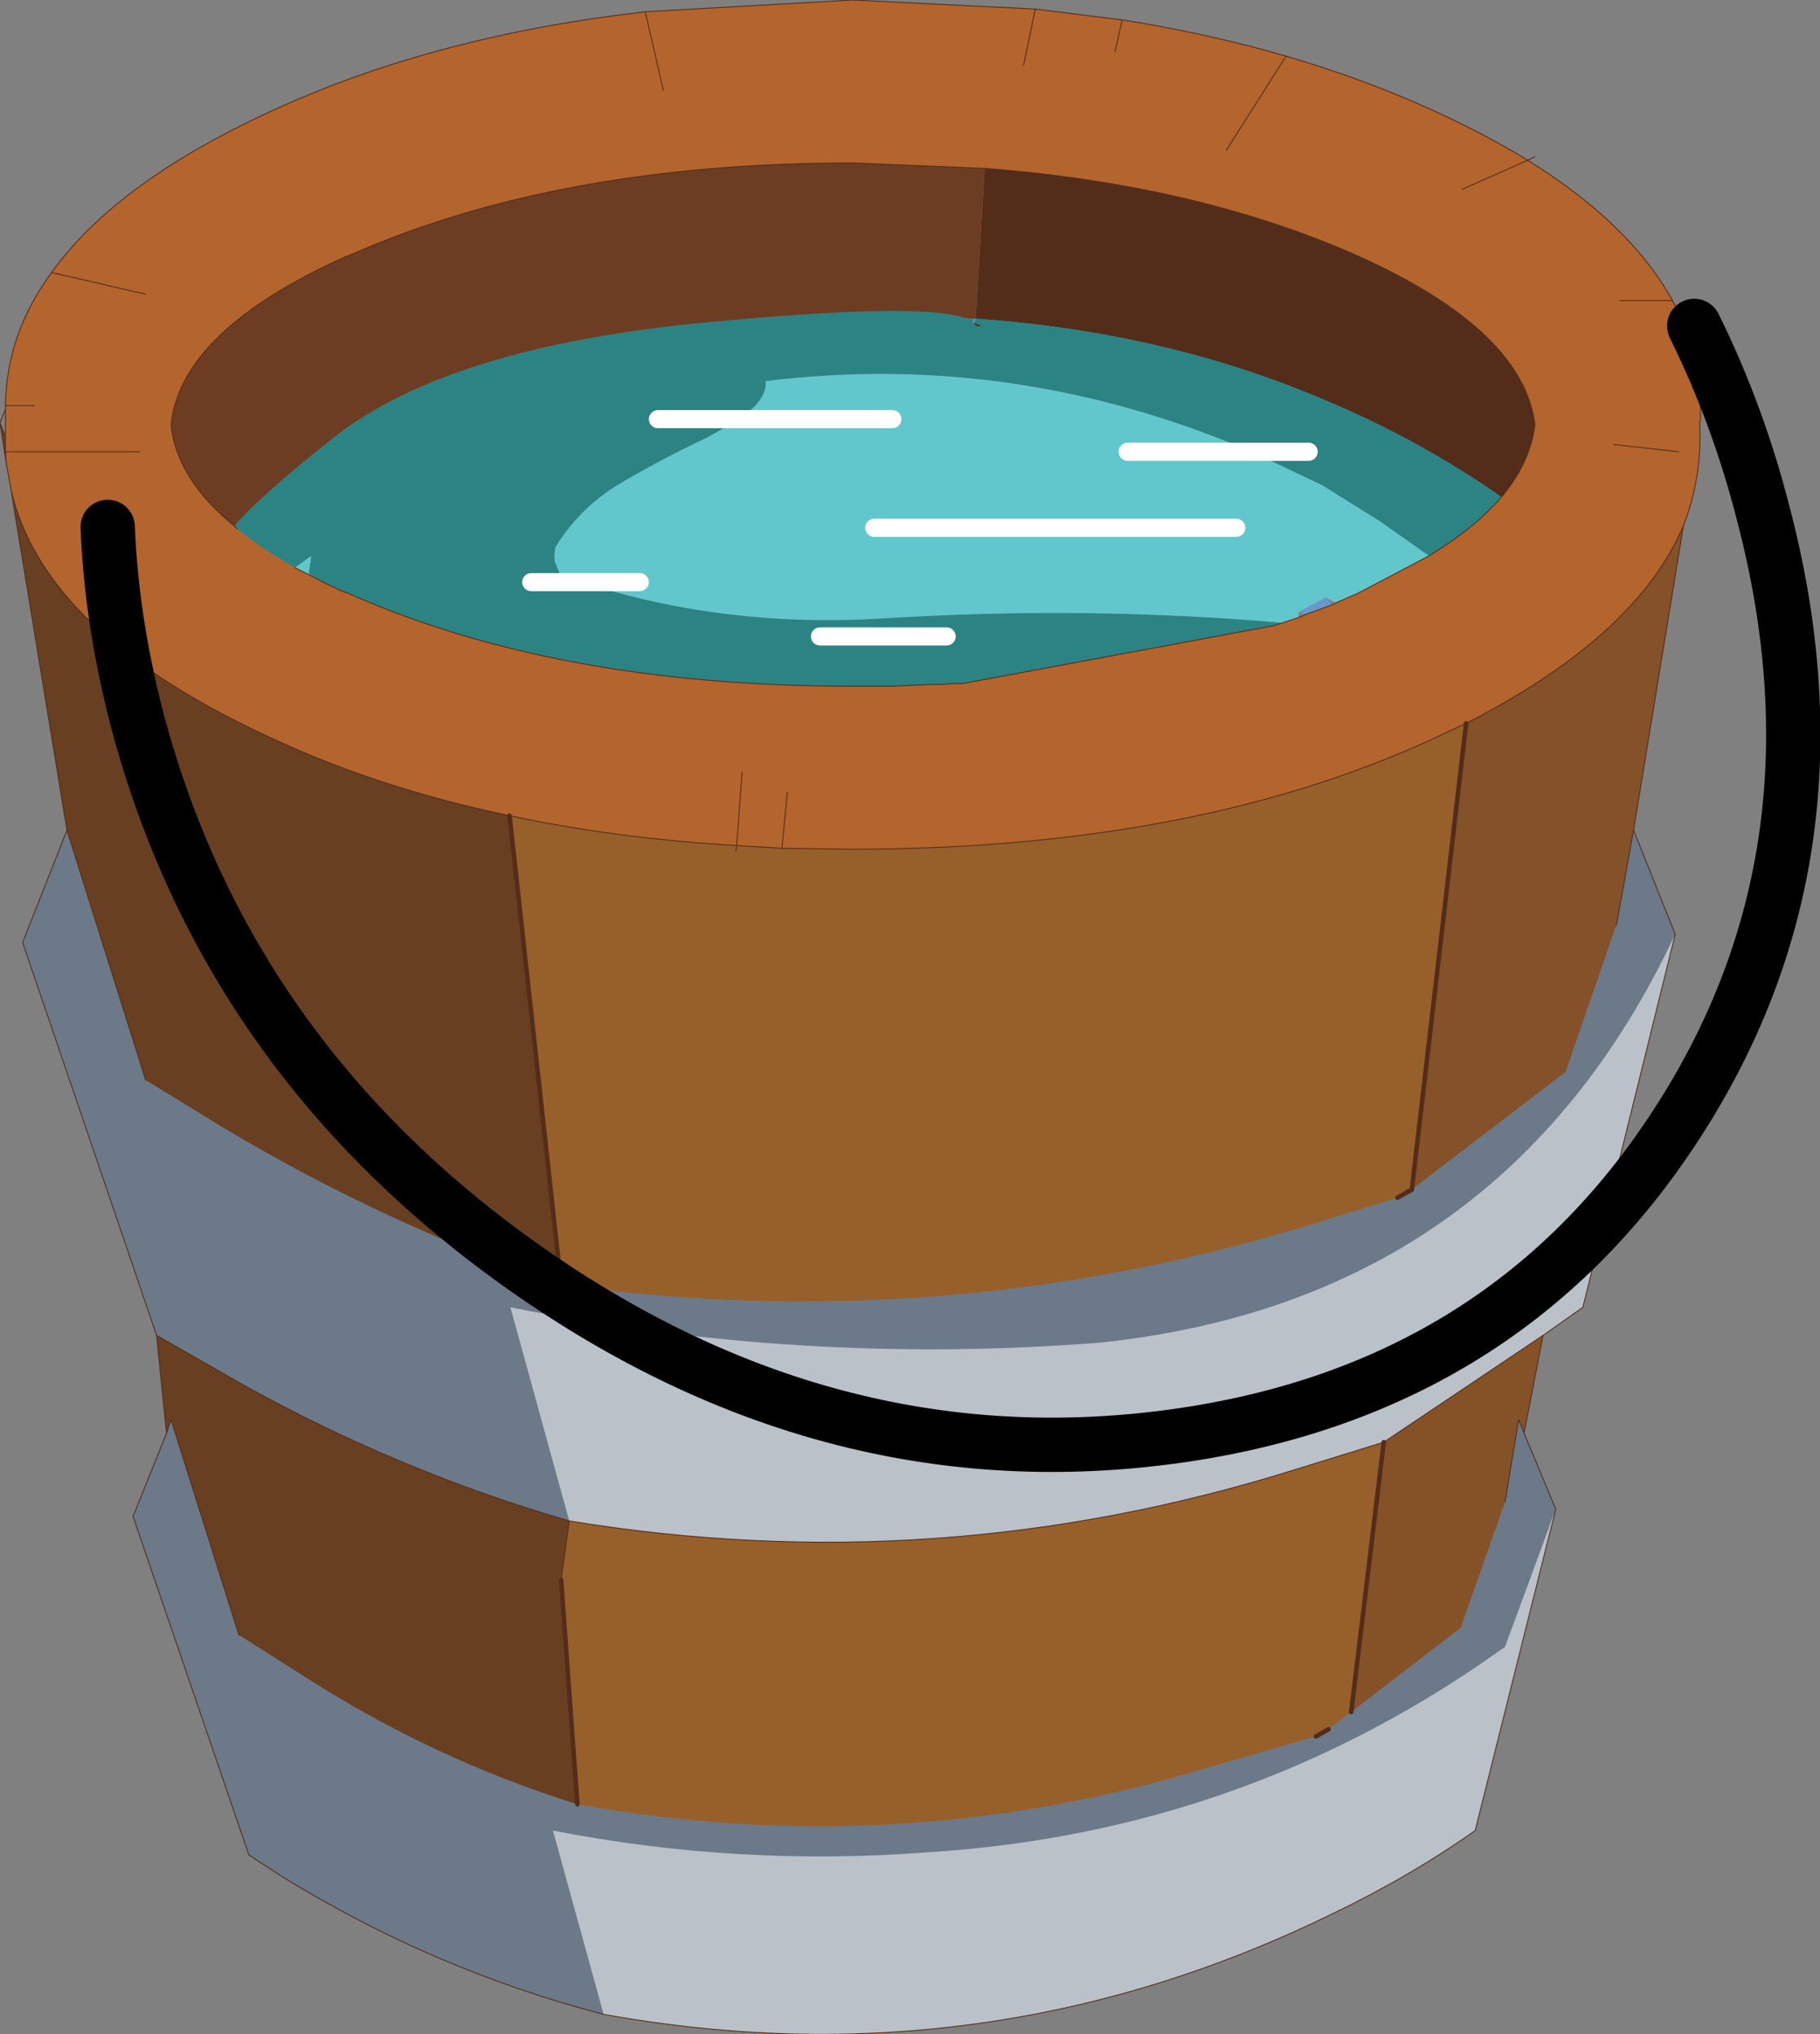
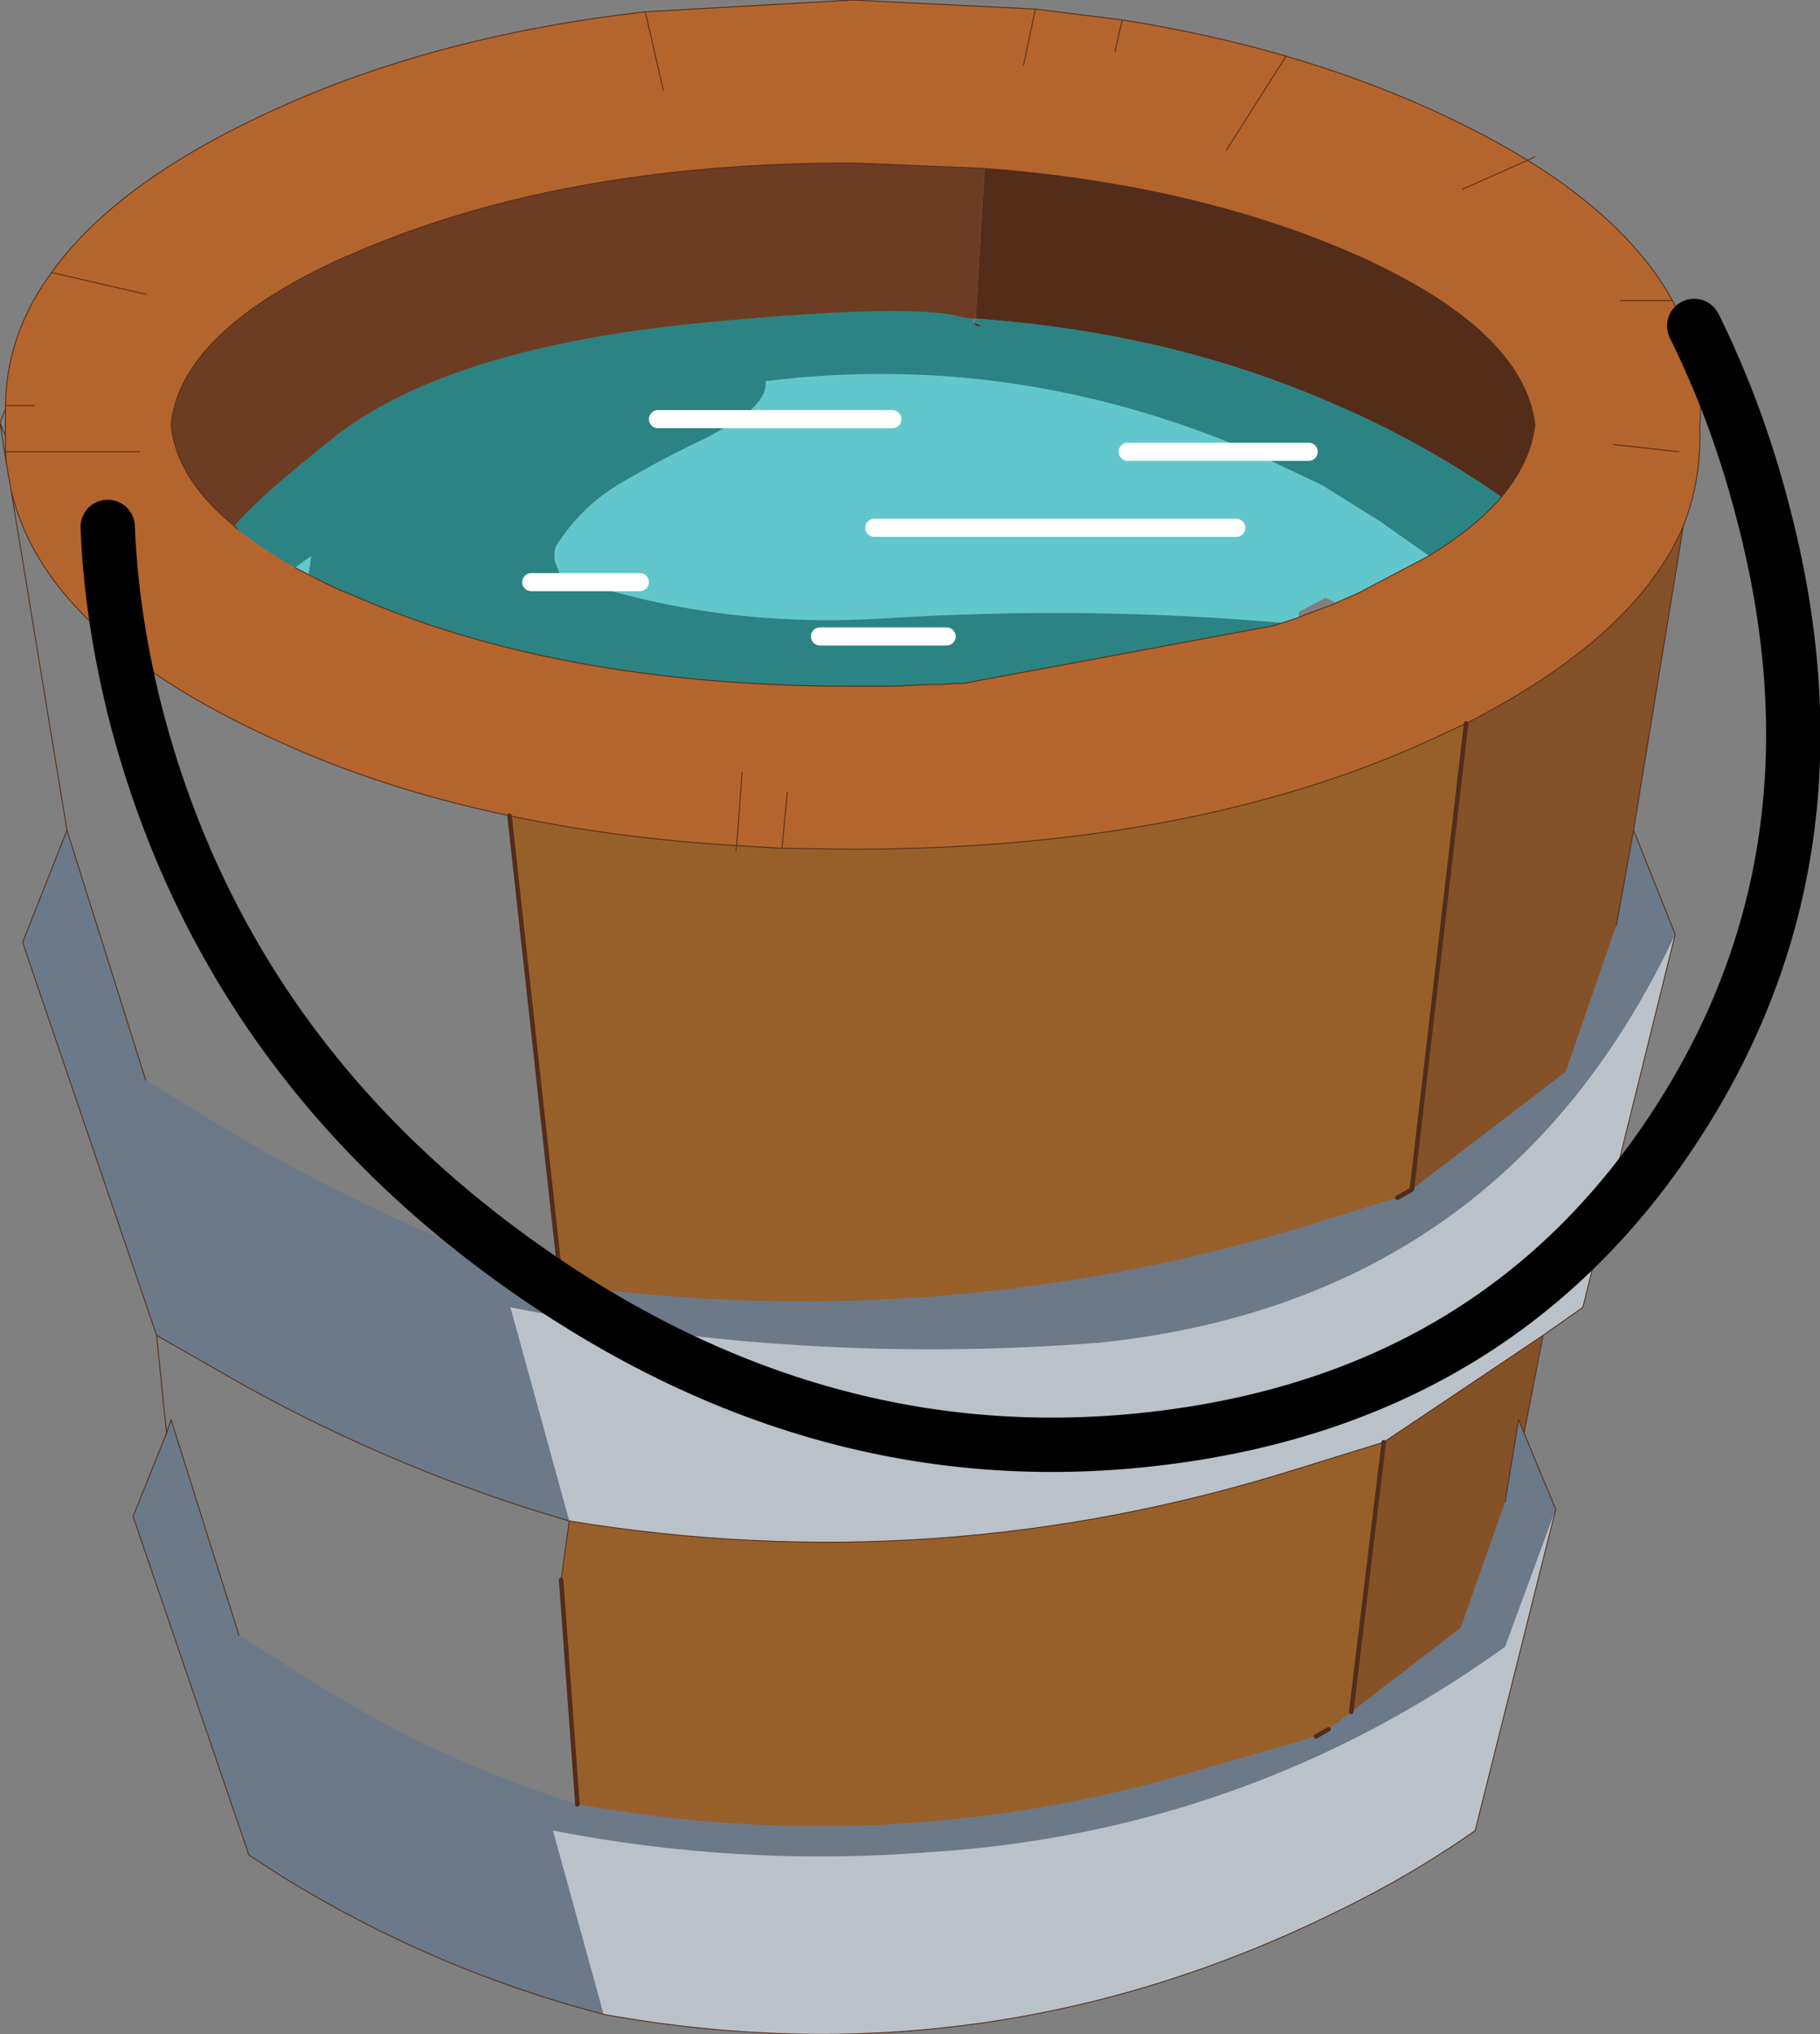
<svg xmlns="http://www.w3.org/2000/svg" xmlns:xlink="http://www.w3.org/1999/xlink" width="100.55px" height="112.35px">
  <rect width="100%" height="100%" fill="#808080" stroke="none" />
  <g transform="matrix(1, 0, 0, 1, -135.65, -123.85)">
    <use xlink:href="#object-0" width="100.55" height="112.35" transform="matrix(1, 0, 0, 1, 135.65, 123.85)" />
  </g>
  <defs>
    <g transform="matrix(1, 0, 0, 1, 0, 0)" id="object-0">
      <path fill-rule="evenodd" fill="#b3652d" stroke="none" d="M84.4 8.85Q90.05 12.35 92.4 16.6Q93.95 19.55 93.95 22.85L93.95 23L93.95 23.15L93.9 23.45Q94.05 26.35 93 29.05Q90.4 35.15 81 39.95L78.85 40.95Q65.7 46.9 47.1 46.9L43.2 46.85L40.7 46.7Q34 46.3 28.15 45.05Q21.2 43.6 15.4 40.95Q2.4 35.1 0.6 27L0.35 25.6L0.3 24.95L0.3 24.1L0.3 23.45L0.3 22.6L0.3 22.4Q0.35 18.45 2.85 15.05Q6.5 9.95 15.4 5.95Q24.25 1.95 35.65 0.65L47.1 0L57.2 0.5L62 1.1Q66.75 1.85 71.05 3.1Q75.15 4.3 78.85 5.95Q81.95 7.35 84.4 8.85L80.8 10.45L84.4 8.85M89.5 16.6L92.4 16.6L89.5 16.6M89.15 24.55L92.75 24.95L89.15 24.55M82.95 27.45Q84.55 25.55 84.8 23.45Q84.15 18.25 75.05 14.15Q66.15 10.2 54.4 9.3L47.1 9Q30.75 9 19.2 14.15L19.15 14.15Q10 18.25 9.45 23.45Q9.75 26.45 12.95 29.05L13 29.1L13.1 29.2Q14.45 30.3 16.3 31.35L17.95 32.2L18.9 32.65L19.2 32.75Q30.75 37.9 47.1 37.9L47.7 37.9L48.15 37.9L49.3 37.9L51.45 37.8L52.05 37.8L52.7 37.75L53.2 37.75L70.4 34.55L71.75 34.1L72.1 33.95L73.6 33.4L73.8 33.3L75.05 32.75L78.95 30.7Q81.5 29.15 82.95 27.45M61.6 2.85L62 1.1L61.6 2.85M67.75 8.3L71.05 3.1L67.75 8.3M56.55 3.6L57.2 0.5L56.55 3.6M41 42.65L40.7 46.7L41 42.65M43.5 43.75L43.2 46.85L43.5 43.75M36.65 5L35.65 0.65L36.65 5M8.05 16.25L2.85 15.05L8.05 16.25M7.7 24.95L0.3 24.95L7.7 24.95M1.9 22.4L0.3 22.4L1.9 22.4" />
      <path fill-rule="evenodd" fill="#845128" stroke="none" d="M93.95 22.9L93.95 23.15L93.95 23L93.95 22.9M93 29.05L90.25 45.85L89.3 51.1L86.5 59.2L78 65.7L81 39.95Q90.4 35.15 93 29.05" />
      <path fill-rule="evenodd" fill="#6b7989" stroke="none" d="M90.25 45.85L92.55 51.6Q83.05 71.8 60.8 74.15Q44.35 75.45 28.2 72.2L31.45 84Q22.15 81.3 13.55 76.55L8.65 73.75L1.25 52.05L3.7 45.85L8.05 59.65L12.45 62.35Q21.35 67.65 31 70.95Q51.95 73.85 72.2 67.7L77.2 66.15L78 65.7L86.5 59.2L89.3 51.1L90.25 45.85M84.2 79.15L85.95 83.35L83.15 90.95Q68.9 101.2 51.25 102.3Q40.8 103.1 30.55 101.1L33.35 111.25Q23.95 108.8 15.6 103.65L13.75 102.45L7.35 83.75L9.2 79.15L9.45 78.4L13.2 90.3L16.75 92.55Q23.9 97.15 31.9 99.65Q49.65 102.85 66.8 97.6L72.7 95.9L73.4 95.5L74.65 94.55L80.7 89.9L83.15 82.95L83.9 78.4L84.2 79.15" />
      <path fill-rule="evenodd" fill="#bac1c9" stroke="none" d="M92.55 51.6L87.45 72.2L85.25 73.75L76.45 79.65L71.6 81.15Q51.85 87.35 31.45 84L28.2 72.2Q44.35 75.45 60.8 74.15Q83.05 71.8 92.55 51.6M85.95 83.35L81.5 101.1Q77.8 103.7 73.5 105.75Q54.4 115.05 33.35 111.25L30.55 101.1Q40.8 103.1 51.25 102.3Q68.9 101.2 83.15 90.95L85.95 83.35" />
      <path fill-rule="evenodd" fill="#855228" stroke="none" d="M85.25 73.75L84.2 79.15L83.9 78.4L83.15 82.95L80.7 89.9L74.65 94.55L76.45 79.65L85.25 73.75" />
-       <path fill-rule="evenodd" fill="#693f21" stroke="none" d="M9.2 79.15L8.65 73.75L13.55 76.55Q22.15 81.3 31.45 84L31 87.25L31.9 99.65Q23.9 97.15 16.75 92.55L13.2 90.3L9.45 78.4L9.2 79.15M3.7 45.85L0.6 27Q2.4 35.1 15.4 40.95Q21.2 43.6 28.15 45.05L31 70.95Q21.35 67.65 12.45 62.35L8.05 59.65L3.7 45.85M0.35 25.6L0.25 24.95L0 23.35L0.3 24.1L0.3 24.95L0.35 25.6M0.3 24.95L0.25 24.95L0.3 24.95" />
      <path fill-rule="evenodd" fill="#532d1a" stroke="none" d="M54.4 9.3Q66.15 10.2 75.05 14.15Q84.15 18.25 84.8 23.45Q84.55 25.55 82.95 27.45Q78.5 24.35 73.55 22.25Q64.6 18.35 53.9 17.6L54.4 9.3M53.9 17.85Q54.5 18.1 53.9 18L53.9 17.85" />
      <path fill-rule="evenodd" fill="#2c8383" stroke="none" d="M82.95 27.45Q81.5 29.15 78.95 30.7L76.25 28.8L73.05 26.8L69.15 24.95Q56.05 19.35 42.3 21.05Q42.4 22.05 40.85 23.15L39.1 24.15Q36.65 25.3 34.35 26.65Q32.1 27.95 30.7 30.2Q30.6 30.55 30.65 31L30.95 31.75L32.15 32.15Q40.05 34.7 48.85 34.15Q60.05 33.45 70.9 34.4L70.4 34.55L53.2 37.75L52.7 37.75L52.05 37.8L51.45 37.8L49.3 37.9L48.15 37.9L47.7 37.9L47.1 37.9Q30.75 37.9 19.2 32.75L18.9 32.65L17.95 32.2L17.05 31.7L17.2 30.7L16.3 31.35Q14.45 30.3 13.1 29.2L13 29.1L12.95 29.05Q14.35 27.4 18.4 24.2Q24.75 19.15 39.1 17.8Q50.75 16.7 53.25 17.55L53.8 17.6L53.75 17.8L53.9 18Q54.5 18.1 53.9 17.85L53.8 17.85L53.9 17.6Q64.6 18.35 73.55 22.25Q78.5 24.35 82.95 27.45M52.3 35.15L45.3 35.15L52.3 35.15M29.35 32.15L32.15 32.15L29.35 32.15M72.3 24.95L69.15 24.95L72.3 24.95M40.85 23.15L36.35 23.15L40.85 23.15" />
      <path fill-rule="evenodd" fill="#62c7cc" stroke="none" d="M78.95 30.7L75.05 32.75L73.8 33.3L73.25 33L71.75 33.8L71.75 34.1L70.4 34.55L70.9 34.4Q60.05 33.45 48.85 34.15Q40.05 34.7 32.15 32.15L30.95 31.75L30.65 31Q30.6 30.55 30.7 30.2Q32.1 27.95 34.35 26.65Q36.65 25.3 39.1 24.15L40.85 23.15Q42.4 22.05 42.3 21.05Q56.05 19.35 69.15 24.95L73.05 26.8L76.25 28.8L78.95 30.7M17.95 32.2L16.3 31.35L17.2 30.7L17.05 31.7L17.95 32.2M49.3 23.15L40.85 23.15L49.3 23.15M62.3 24.95L69.15 24.95L62.3 24.95M68.3 29.15L48.3 29.15L68.3 29.15M35.35 32.15L32.15 32.15L35.35 32.15" />
-       <path fill-rule="evenodd" fill="#6699cc" stroke="none" d="M73.6 33.4L72.1 33.95L71.75 33.8L73.25 33L73.6 33.4M53.8 17.6L53.9 17.6L53.8 17.85L53.75 17.8L53.8 17.6" />
      <path fill-rule="evenodd" fill="#6d3d23" stroke="none" d="M12.95 29.05Q9.75 26.45 9.45 23.45Q10 18.25 19.15 14.15L19.2 14.15Q30.75 9 47.1 9L54.4 9.3L53.9 17.6L53.8 17.6L53.25 17.55Q50.75 16.7 39.1 17.8Q24.75 19.15 18.4 24.2Q14.35 27.4 12.95 29.05M53.8 17.85L53.9 17.85L53.9 18L53.75 17.8L53.8 17.85" />
      <path fill-rule="evenodd" fill="#97602b" stroke="none" d="M40.7 46.7L40.65 47L40.7 46.7Q34 46.3 28.15 45.05L31 70.95Q51.95 73.85 72.2 67.7L77.2 66.15L78 65.7L81 39.95L78.85 40.95Q65.7 46.9 47.1 46.9L43.2 46.85L40.7 46.7M31 87.25L31.45 84Q51.85 87.35 71.6 81.15L76.45 79.65L74.65 94.55L73.4 95.5L72.7 95.9L66.8 97.6Q49.65 102.85 31.9 99.65L31 87.25" />
      <path fill="none" stroke="#532d1a" stroke-width="0.05" stroke-linecap="round" stroke-linejoin="round" d="M84.8 8.65L84.4 8.85Q90.05 12.35 92.4 16.6Q93.95 19.55 93.95 22.85L93.95 22.9L93.95 23.15L93.9 23.45Q94.05 26.35 93 29.05L90.25 45.85L92.55 51.6L87.45 72.2L85.25 73.75L84.2 79.15L85.95 83.35L81.5 101.1Q77.8 103.7 73.5 105.75Q54.4 115.05 33.35 111.25Q23.95 108.8 15.6 103.65L13.75 102.45L7.35 83.75L9.2 79.15L8.65 73.75L1.25 52.05L3.7 45.85L0.6 27L0.35 25.6L0.25 24.95L0 23.35L0.3 22.6L0.3 22.4Q0.35 18.45 2.85 15.05Q6.5 9.95 15.4 5.95Q24.25 1.95 35.65 0.65L47.1 0L57.2 0.5L62 1.1Q66.75 1.85 71.05 3.1Q75.15 4.3 78.85 5.95Q81.95 7.35 84.4 8.85L80.8 10.45M93.95 23L93.95 23.15M93.95 23L93.95 22.85M92.4 16.6L89.5 16.6M81 39.95Q90.4 35.15 93 29.05M92.75 24.95L89.15 24.55M54.4 9.3Q66.15 10.2 75.05 14.15Q84.15 18.25 84.8 23.45Q84.55 25.55 82.95 27.45Q81.5 29.15 78.95 30.7L75.05 32.75L73.8 33.3L73.6 33.4L72.1 33.95L71.75 34.1L70.4 34.55L53.2 37.75L52.7 37.75L52.05 37.8L51.45 37.8L49.3 37.9L48.15 37.9L47.7 37.9L47.1 37.9Q30.75 37.9 19.2 32.75L18.9 32.65L17.95 32.2L16.3 31.35M13.1 29.2L13 29.1L12.95 29.05Q9.75 26.45 9.45 23.45Q10 18.25 19.15 14.15L19.2 14.15Q30.75 9 47.1 9L54.4 9.3M83.15 82.95L83.9 78.4L84.2 79.15M89.3 51.1L90.25 45.85M62 1.1L61.6 2.85M71.05 3.1L67.75 8.3M57.2 0.5L56.55 3.6M40.65 47L40.7 46.7Q34 46.3 28.15 45.05Q21.2 43.6 15.4 40.95Q2.4 35.1 0.6 27M81 39.95L78.85 40.95Q65.7 46.9 47.1 46.9L43.2 46.85L40.7 46.7L41 42.65M43.2 46.85L43.5 43.75M35.65 0.65L36.65 5M2.85 15.05L8.05 16.25M0.3 22.6L0.3 23.45L0.3 24.1L0.3 24.95L7.7 24.95M0.3 22.4L1.9 22.4M0.3 24.95L0.35 25.6M0.25 24.95L0.3 24.95M13.2 90.3L9.45 78.4L9.2 79.15M31 87.25L31.45 84Q22.15 81.3 13.55 76.55L8.65 73.75M31.45 84Q51.85 87.35 71.6 81.15L76.45 79.65L85.25 73.75M3.7 45.85L8.05 59.65M0.3 24.1L0 23.35" />
      <path fill="none" stroke="#ffffff" stroke-width="1" stroke-linecap="round" stroke-linejoin="round" d="M40.85 23.15L49.3 23.15M45.3 35.15L52.3 35.15M69.15 24.95L62.3 24.95M32.15 32.15L29.35 32.15M69.15 24.95L72.3 24.95M48.3 29.15L68.3 29.15M32.15 32.15L35.35 32.15M36.35 23.15L40.85 23.15" />
      <path fill="none" stroke="#532d1a" stroke-width="0.25" stroke-linecap="round" stroke-linejoin="round" d="M28.15 45.05L31 70.95M77.2 66.15L78 65.7L81 39.95M31.9 99.65L31 87.25M74.65 94.55L76.45 79.65M73.4 95.5L72.7 95.9" />
      <path fill="none" stroke="#000000" stroke-width="3" stroke-linecap="round" stroke-linejoin="round" d="M93.6 18Q96 22.85 97.4 28.3Q102.35 47.1 92.65 62.05Q82.95 77.05 64.3 79.4Q45.7 81.75 29.1 70.1Q12.5 58.45 7.55 39.65Q6.15 34.2 5.95 29.1" />
    </g>
  </defs>
</svg>